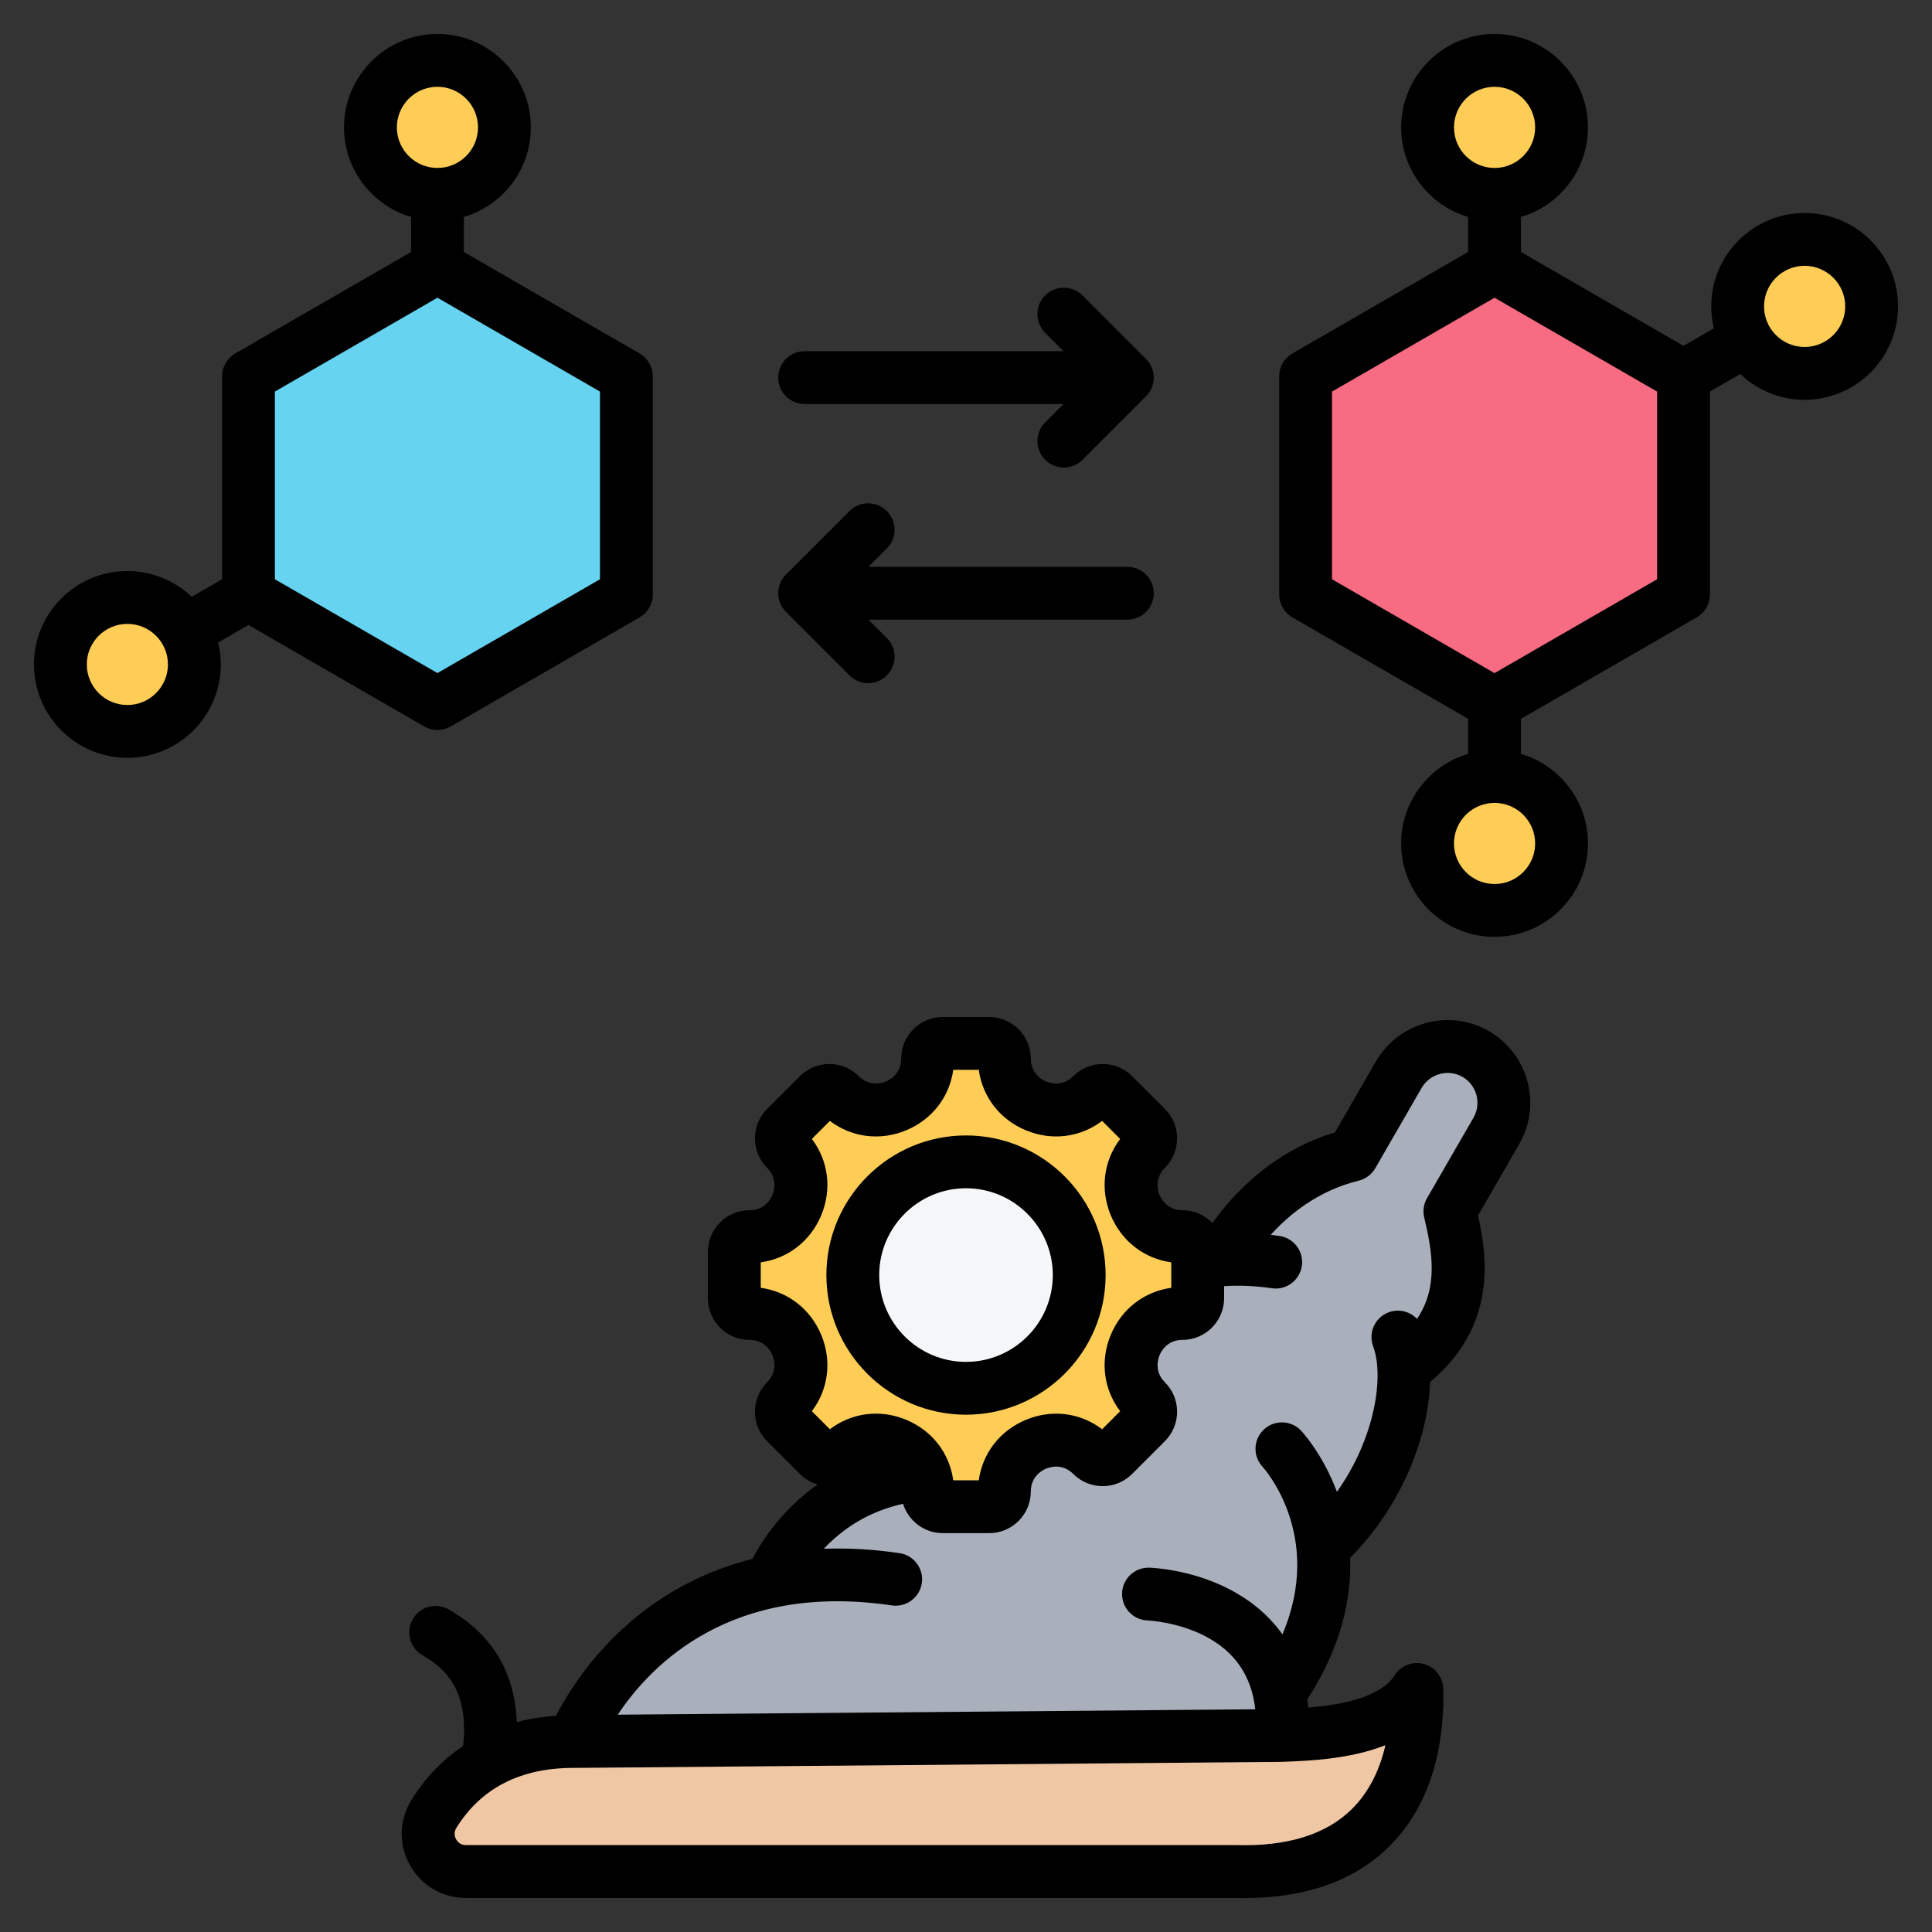
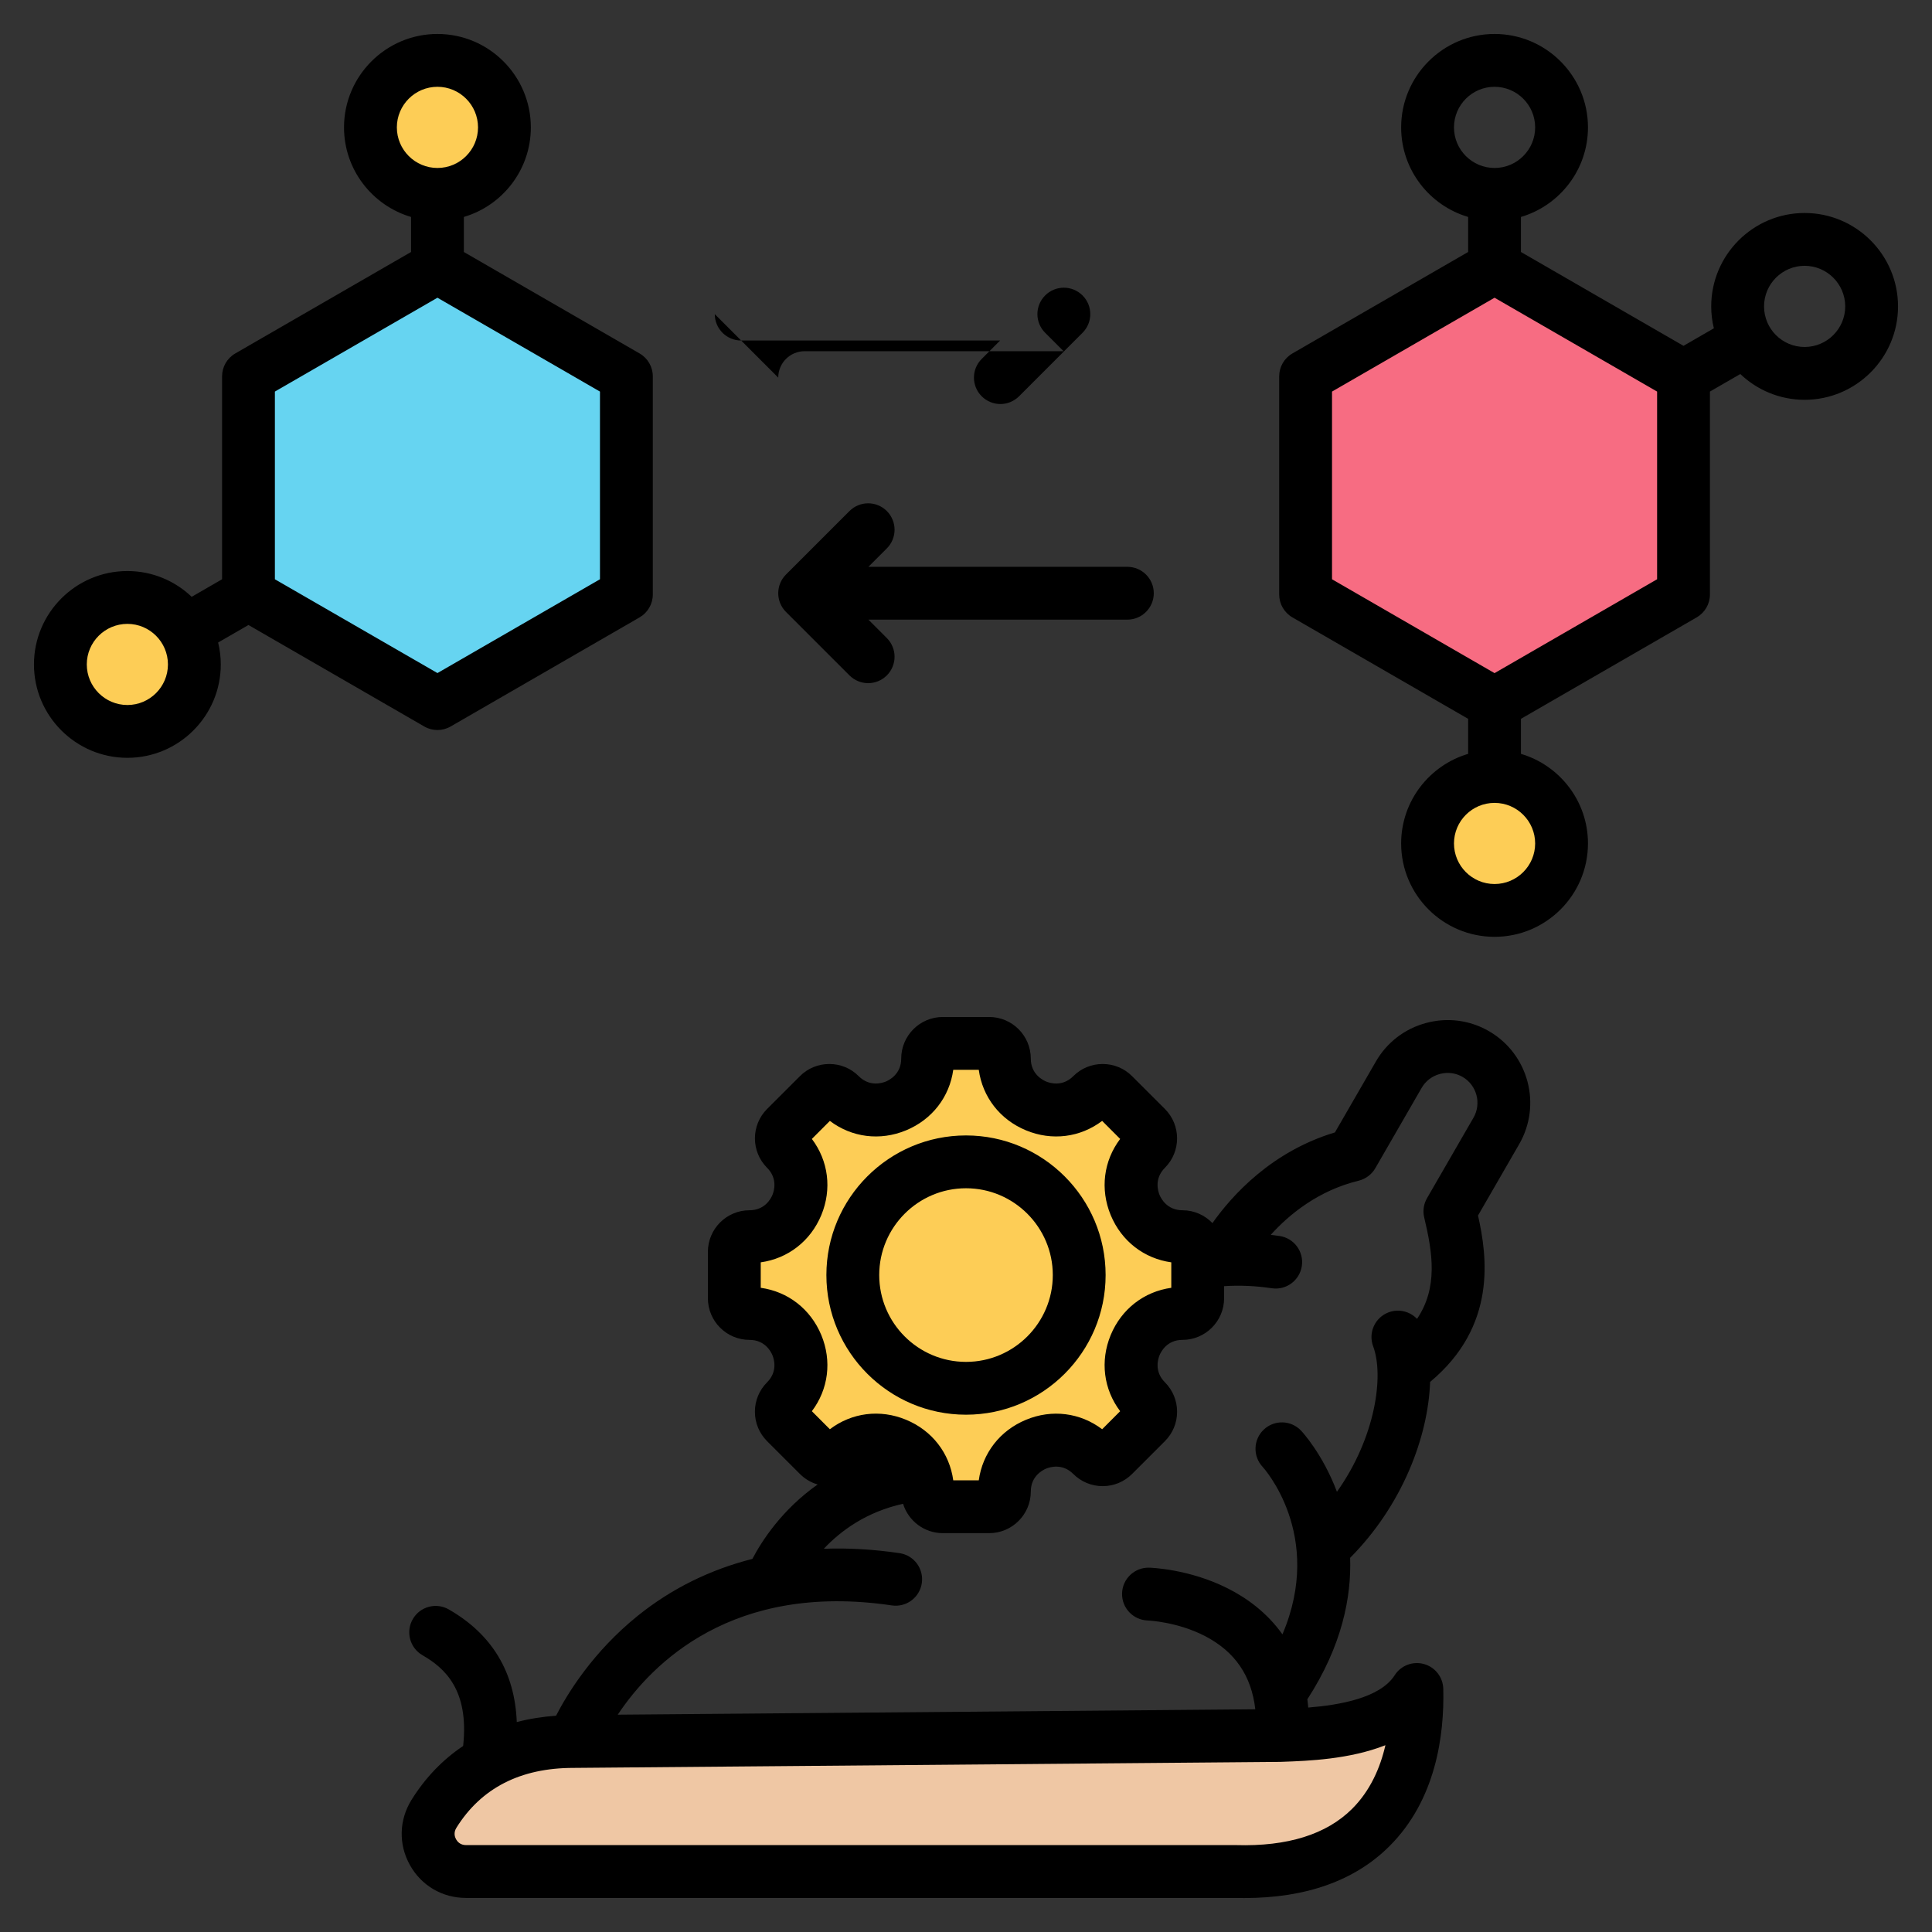
<svg xmlns="http://www.w3.org/2000/svg" id="Layer_1" enable-background="new 0 0 512 512" viewBox="0 0 512 512">
  <rect x="0" y="0" width="512" height="512" fill="#333333" stroke="none" />
  <g>
    <g>
      <g clip-rule="evenodd" fill-rule="evenodd">
        <g>
          <ellipse cx="115.928" cy="33.755" fill="#fdcd56" rx="17.753" ry="17.753" transform="matrix(.987 -.16 .16 .987 -3.91 19.005)" />
          <path d="m112.878 72.578-43.975 25.389c-1.939 1.119-3.049 3.042-3.049 5.281v50.779c0 2.239 1.11 4.162 3.049 5.281l43.975 25.389c1.939 1.12 4.159 1.12 6.098 0l43.976-25.389c1.939-1.12 3.049-3.042 3.049-5.281v-50.779c0-2.239-1.11-4.162-3.049-5.281l-43.976-25.389c-1.939-1.12-4.159-1.12-6.098 0z" fill="#66d4f1" />
          <path d="m49.132 184.955c4.902-8.491 1.993-19.348-6.498-24.251-8.491-4.902-19.348-1.993-24.251 6.498-4.902 8.491-1.993 19.349 6.498 24.251s19.348 1.993 24.251-6.498z" fill="#fdcd56" />
        </g>
        <g>
          <g fill="#fdcd56">
            <path d="m411.449 214.644c-4.902-8.491-15.76-11.4-24.251-6.498s-11.4 15.76-6.498 24.251 15.76 11.4 24.251 6.498 11.401-15.76 6.498-24.251z" />
-             <circle cx="396.075" cy="33.756" r="17.753" />
-             <path d="m493.62 72.321c-4.902-8.491-15.76-11.4-24.251-6.498s-11.4 15.76-6.498 24.251 15.76 11.4 24.251 6.498c8.491-4.903 11.4-15.76 6.498-24.251z" />
          </g>
          <path d="m393.026 72.578-43.976 25.39c-1.939 1.119-3.049 3.042-3.049 5.281v50.779c0 2.239 1.11 4.162 3.049 5.281l43.976 25.389c1.939 1.119 4.159 1.119 6.098 0l43.976-25.389c1.939-1.119 3.049-3.042 3.049-5.281v-50.779c0-2.239-1.11-4.162-3.049-5.281l-43.976-25.389c-1.939-1.12-4.159-1.12-6.098-.001z" fill="#f76c82" />
        </g>
      </g>
      <g>
-         <path clip-rule="evenodd" d="m338.67 449.25c.832 3.145 1.279 6.685 1.242 10.638l-102.79 23.854-85.221-22.235s13.139-34.163 52.391-42.392c0 0 9.301-24.182 37.483-28.164 0 0 10.009-26.023 40.72-28.523 0 0 10.043-26.111 40.878-28.536.041-.003.082-.007.124-.01 0 0 10.602-21.872 34.899-27.787l12.304-21.311c4.104-7.107 13.276-9.565 20.383-5.461 7.107 4.103 9.565 13.276 5.462 20.383l-12.304 21.311c2.722 11.374 5.723 28.913-12.354 42.095.199 13.525-6.524 33.593-22.338 48.084.788 10.645-1.445 23.746-10.879 38.054z" fill="#a9b0bb" fill-rule="evenodd" />
        <g>
          <path clip-rule="evenodd" d="m338.898 459.925-186.996 1.582c-18.056 0-29.786 7.76-36.895 19.173-4.161 6.679.619 15.287 8.488 15.287h203.879c35.3 1.01 46.205-20.393 47.898-40.45.1-1.19-.463-2.264-1.501-2.857s-2.249-.534-3.224.158c-9.252 6.562-24.493 6.84-31.649 7.107z" fill="#efc7a4" fill-rule="evenodd" />
        </g>
      </g>
      <g clip-rule="evenodd" fill-rule="evenodd">
        <path d="m313.366 348.077c-12.091 0-18.157 14.648-9.608 23.197 1.575 1.575 1.575 4.129 0 5.704l-8.683 8.683c-1.575 1.575-4.129 1.575-5.704 0-8.549-8.549-23.197-2.483-23.197 9.608 0 2.228-1.806 4.033-4.033 4.033h-12.279c-2.227 0-4.033-1.805-4.033-4.033 0-12.106-14.637-18.168-23.197-9.608-1.575 1.575-4.129 1.575-5.704 0l-8.683-8.683c-1.575-1.575-1.575-4.129 0-5.704 8.549-8.549 2.483-23.197-9.608-23.197-2.228 0-4.033-1.806-4.033-4.033v-12.279c0-2.227 1.805-4.033 4.033-4.033 12.091 0 18.157-14.648 9.608-23.197-1.575-1.575-1.575-4.129 0-5.704l8.683-8.683c1.575-1.575 4.129-1.575 5.704 0 8.549 8.549 23.197 2.483 23.197-9.609 0-2.228 1.806-4.033 4.033-4.033h12.279c2.227 0 4.033 1.805 4.033 4.033 0 12.091 14.648 18.158 23.197 9.609 1.575-1.575 4.129-1.575 5.704 0l8.683 8.683c1.575 1.575 1.575 4.129 0 5.704-8.549 8.549-2.483 23.197 9.608 23.197 2.228 0 4.033 1.806 4.033 4.033v12.279c0 2.227-1.805 4.033-4.033 4.033z" fill="#fdcd56" />
-         <ellipse cx="256.001" cy="337.904" fill="#f4f6f8" rx="30.004" ry="30.004" transform="matrix(.707 -.707 .707 .707 -163.953 279.99)" />
      </g>
    </g>
-     <path clip-rule="evenodd" d="m390.483 296.212-12.303 21.308c-.899 1.553-1.172 3.383-.748 5.133 2.249 9.41 3.67 18.579-1.901 26.86-1.882-1.971-4.818-2.743-7.533-1.731-3.618 1.36-5.458 5.387-4.098 9.01 2.922 7.801.612 24.187-9.598 38.551-3.75-9.984-9.203-15.893-9.471-16.171-2.64-2.832-7.072-2.983-9.89-.339-2.823 2.639-2.973 7.066-.343 9.889.193.198 16.453 18.085 5.26 44.4-4.15-5.843-9.527-9.673-14.458-12.162-10.219-5.18-20.452-5.5-20.88-5.509-3.839-.089-7.053 2.931-7.161 6.789-.118 3.853 2.922 7.072 6.77 7.203.08.01 7.881.306 15.309 4.187 7.862 4.112 12.209 10.468 13.23 19.351l-168.96 1.43c9.08-13.63 30.464-35.183 72.638-28.958 3.835.569 7.382-2.094 7.942-5.914s-2.079-7.377-5.9-7.937c-6.897-1.021-13.611-1.402-20.071-1.162 4.503-4.79 11.283-9.772 21.003-11.922 1.388 4.503 5.589 7.782 10.539 7.782h12.28c6.083 0 11.033-4.95 11.033-11.028 0-4.079 3.119-5.684 4.07-6.079.96-.391 4.3-1.463 7.18 1.416 2.079 2.079 4.851 3.232 7.796 3.232 2.955 0 5.721-1.153 7.805-3.232l8.681-8.681c2.089-2.089 3.237-4.86 3.237-7.81 0-2.941-1.148-5.707-3.228-7.796-2.884-2.879-1.821-6.225-1.421-7.175.391-.96 2-4.065 6.069-4.065 6.088 0 11.038-4.954 11.038-11.042v-3.19c4.013-.278 8.243-.099 12.651.55 3.83.569 7.382-2.079 7.951-5.914.56-3.816-2.079-7.377-5.909-7.937-.781-.118-1.562-.221-2.329-.311 4.959-5.49 12.646-11.748 23.289-14.34 1.858-.461 3.449-1.647 4.409-3.298l12.298-21.318c1.054-1.811 2.762-3.124 4.823-3.674 2.051-.551 4.178-.268 5.999.772 3.782 2.189 5.08 7.04 2.902 10.832zm-32.172 183.159c-6.789 6.761-17.13 10.003-30.742 9.598-.056 0-.132 0-.197 0h-203.88c-1.552 0-2.31-.969-2.63-1.539-.32-.569-.729-1.731.089-3.049 6.559-10.53 16.97-15.87 31.01-15.87l186.999-1.59h.202l.908-.033c6.559-.24 17.549-.63 27.081-4.39-1.392 6.053-4.05 12.103-8.84 16.873zm-140.66-125.581c2.86 6.911 1.872 14.411-2.498 20.193l4.771 4.78c5.787-4.39 13.287-5.382 20.198-2.512 6.911 2.86 11.513 8.859 12.501 16.048h6.761c.988-7.18 5.599-13.178 12.51-16.039 6.897-2.87 14.397-1.877 20.188 2.503l4.771-4.78c-4.371-5.782-5.363-13.282-2.503-20.193 2.87-6.907 8.859-11.508 16.053-12.51v-6.747c-7.194-1.002-13.183-5.603-16.053-12.51-2.86-6.911-1.868-14.411 2.503-20.193l-4.771-4.78c-5.792 4.38-13.291 5.363-20.188 2.503-6.911-2.86-11.522-8.859-12.51-16.044h-6.761c-.988 7.184-5.604 13.183-12.51 16.044-6.911 2.86-14.402 1.877-20.189-2.503l-4.771 4.78c4.371 5.782 5.359 13.282 2.498 20.193-2.87 6.907-8.859 11.508-16.048 12.51v6.747c7.189 1.002 13.178 5.603 16.048 12.51zm176.93-80.528c-5.062-2.922-10.962-3.689-16.632-2.169-5.669 1.52-10.388 5.138-13.31 10.19l-10.868 18.819c-16.74 5.039-27.208 16.599-32.459 24.028-2.014-2.089-4.832-3.402-7.951-3.402-4.07 0-5.679-3.119-6.069-4.065-.4-.965-1.463-4.305 1.421-7.185 4.3-4.3 4.3-11.301 0-15.596l-8.69-8.681c-2.084-2.094-4.851-3.232-7.805-3.232-2.945 0-5.716 1.138-7.796 3.232-2.879 2.879-6.22 1.811-7.18 1.416-.95-.395-4.07-2.009-4.07-6.079 0-6.088-4.949-11.028-11.033-11.028h-12.28c-6.079 0-11.028 4.94-11.028 11.028 0 4.07-3.119 5.683-4.07 6.079-.96.395-4.3 1.463-7.18-1.416-2.079-2.094-4.851-3.232-7.801-3.232s-5.721 1.138-7.801 3.232l-8.69 8.681c-4.3 4.296-4.3 11.296 0 15.596 2.879 2.88 1.821 6.22 1.416 7.185-.386.946-1.999 4.065-6.079 4.065-6.079 0-11.028 4.954-11.028 11.033v12.28c0 6.088 4.949 11.042 11.028 11.042 4.079 0 5.693 3.105 6.079 4.065.405.95 1.463 4.296-1.416 7.175-2.08 2.089-3.232 4.855-3.232 7.796 0 2.95 1.152 5.721 3.232 7.81l8.69 8.681c1.332 1.332 2.95 2.282 4.71 2.79-9.499 6.681-14.863 15.07-17.3 19.723-11.23 2.847-21.449 7.89-30.36 15.06-11.889 9.57-18.641 20.617-21.671 26.498-3.637.264-7.118.819-10.407 1.68-.522-13.23-6.53-23.246-18.015-29.847-3.35-1.92-7.627-.772-9.546 2.578-1.929 3.35-.772 7.631 2.578 9.56 5.928 3.411 12.388 9.231 10.769 24.051-5.392 3.609-9.998 8.37-13.682 14.279-3.307 5.331-3.477 11.767-.438 17.248 3.039 5.472 8.601 8.741 14.872 8.741h203.776c.842.019 1.661.028 2.48.028 16.373 0 29.302-4.606 38.443-13.71 12.36-12.298 14.599-29.476 14.298-41.727-.071-3.082-2.15-5.749-5.109-6.573-2.969-.828-6.13.381-7.777 2.974-3.853 6.027-14.613 7.89-22.903 8.558-.056-.739-.141-1.468-.24-2.178 9.203-14.204 11.701-27.09 11.343-37.502 13.818-13.912 20.678-32.03 21.195-46.62 17.784-14.787 15.121-33.329 12.694-44.098l10.91-18.909c6.049-10.474 2.45-23.902-8.018-29.952zm-138.581 41.638c-12.68 0-22.997 10.322-22.997 23.002 0 12.689 10.317 23.011 22.997 23.011 12.679 0 23.002-10.322 23.002-23.011 0-12.68-10.323-23.002-23.002-23.002zm0 60.01c20.4 0 36.999-16.599 36.999-37.008 0-20.4-16.599-36.999-36.999-36.999s-36.999 16.598-36.999 36.999c0 20.409 16.599 37.008 36.999 37.008zm-47.712-212.748c-2.729-2.729-2.729-7.17 0-9.899l16.834-16.829c2.729-2.733 7.17-2.733 9.899 0 2.729 2.738 2.729 7.165 0 9.899l-4.879 4.879h68.62c3.858 0 7.001 3.129 7.001 7.001 0 3.868-3.143 6.996-7.001 6.996h-68.62l4.879 4.883c2.729 2.729 2.729 7.161 0 9.899-1.369 1.359-3.162 2.051-4.949 2.051-1.792 0-3.58-.692-4.949-2.051zm-2.047-62.09c0-3.872 3.138-7.001 7.001-7.001h68.62l-4.883-4.879c-2.738-2.729-2.738-7.161 0-9.899 2.733-2.734 7.161-2.734 9.904 0l16.82 16.829c2.738 2.729 2.738 7.17 0 9.899l-16.82 16.829c-1.374 1.36-3.162 2.051-4.95 2.051-1.793 0-3.58-.692-4.954-2.051-2.738-2.738-2.738-7.17 0-9.899l4.883-4.883h-68.62c-3.862 0-7.001-3.129-7.001-6.996zm272.001-8.12c-5.933 0-10.75-4.818-10.75-10.751 0-5.928 4.818-10.76 10.75-10.76 5.928 0 10.76 4.832 10.76 10.76 0 5.933-4.831 10.751-10.76 10.751zm-39.092 61.558-43.078 24.875-43.072-24.875v-49.74l43.073-24.87 43.078 24.87v49.74zm-32.318 70.012c0 5.928-4.832 10.751-10.76 10.751-5.933 0-10.75-4.823-10.75-10.751s4.818-10.75 10.75-10.75c5.929 0 10.76 4.822 10.76 10.75zm-21.51-189.76c0-5.933 4.818-10.76 10.75-10.76 5.928 0 10.76 4.827 10.76 10.76 0 5.928-4.832 10.751-10.76 10.751-5.932 0-10.75-4.823-10.75-10.751zm92.92 22.682c-13.639 0-24.752 11.108-24.752 24.757 0 2 .249 3.943.701 5.801l-8.041 4.648-43.082-24.87v-9.287c10.252-3.021 17.761-12.52 17.761-23.731 0-13.649-11.108-24.762-24.757-24.762-13.653 0-24.752 11.113-24.752 24.762 0 11.212 7.5 20.711 17.751 23.731v9.287l-46.568 26.888c-2.174 1.252-3.505 3.562-3.505 6.064v57.818c0 2.498 1.331 4.808 3.505 6.06l46.568 26.888v9.283c-10.252 3.03-17.751 12.52-17.751 23.74 0 13.649 11.099 24.748 24.752 24.748 13.649 0 24.757-11.099 24.757-24.748 0-11.221-7.509-20.71-17.761-23.74v-9.283l46.582-26.888c2.16-1.251 3.5-3.561 3.5-6.06v-53.78l8.05-4.649c4.442 4.23 10.44 6.832 17.041 6.832 13.649 0 24.757-11.103 24.757-24.752s-11.107-24.757-24.756-24.757zm-444.48 130.39c-5.933 0-10.76-4.823-10.76-10.755 0-5.928 4.827-10.746 10.76-10.746 5.919 0 10.746 4.818 10.746 10.746 0 5.933-4.827 10.755-10.746 10.755zm39.088-83.064 43.082-24.87 43.068 24.87v49.74l-43.068 24.86-43.082-24.86zm32.322-70.008c0-5.933 4.827-10.76 10.76-10.76 5.928 0 10.75 4.827 10.75 10.76 0 5.919-4.822 10.751-10.75 10.751-5.933 0-10.76-4.832-10.76-10.751zm-39.323 131.868 46.583 26.893c1.077.63 2.291.941 3.5.941 1.2 0 2.409-.31 3.5-.941l50.069-28.911c2.169-1.251 3.501-3.561 3.501-6.06v-57.819c0-2.503-1.331-4.813-3.501-6.064l-46.573-26.888v-9.287c10.252-3.021 17.751-12.52 17.751-23.731 0-13.649-11.099-24.762-24.747-24.762-13.654 0-24.762 11.113-24.762 24.762 0 11.212 7.509 20.711 17.761 23.731v9.287l-46.578 26.888c-2.164 1.252-3.5 3.562-3.5 6.064v53.776l-8.05 4.653c-4.441-4.23-10.445-6.831-17.041-6.831-13.649 0-24.761 11.099-24.761 24.748 0 13.653 11.113 24.752 24.761 24.752 13.639 0 24.748-11.099 24.748-24.752 0-2-.249-3.938-.701-5.806z" fill-rule="evenodd" />
+     <path clip-rule="evenodd" d="m390.483 296.212-12.303 21.308c-.899 1.553-1.172 3.383-.748 5.133 2.249 9.41 3.67 18.579-1.901 26.86-1.882-1.971-4.818-2.743-7.533-1.731-3.618 1.36-5.458 5.387-4.098 9.01 2.922 7.801.612 24.187-9.598 38.551-3.75-9.984-9.203-15.893-9.471-16.171-2.64-2.832-7.072-2.983-9.89-.339-2.823 2.639-2.973 7.066-.343 9.889.193.198 16.453 18.085 5.26 44.4-4.15-5.843-9.527-9.673-14.458-12.162-10.219-5.18-20.452-5.5-20.88-5.509-3.839-.089-7.053 2.931-7.161 6.789-.118 3.853 2.922 7.072 6.77 7.203.08.01 7.881.306 15.309 4.187 7.862 4.112 12.209 10.468 13.23 19.351l-168.96 1.43c9.08-13.63 30.464-35.183 72.638-28.958 3.835.569 7.382-2.094 7.942-5.914s-2.079-7.377-5.9-7.937c-6.897-1.021-13.611-1.402-20.071-1.162 4.503-4.79 11.283-9.772 21.003-11.922 1.388 4.503 5.589 7.782 10.539 7.782h12.28c6.083 0 11.033-4.95 11.033-11.028 0-4.079 3.119-5.684 4.07-6.079.96-.391 4.3-1.463 7.18 1.416 2.079 2.079 4.851 3.232 7.796 3.232 2.955 0 5.721-1.153 7.805-3.232l8.681-8.681c2.089-2.089 3.237-4.86 3.237-7.81 0-2.941-1.148-5.707-3.228-7.796-2.884-2.879-1.821-6.225-1.421-7.175.391-.96 2-4.065 6.069-4.065 6.088 0 11.038-4.954 11.038-11.042v-3.19c4.013-.278 8.243-.099 12.651.55 3.83.569 7.382-2.079 7.951-5.914.56-3.816-2.079-7.377-5.909-7.937-.781-.118-1.562-.221-2.329-.311 4.959-5.49 12.646-11.748 23.289-14.34 1.858-.461 3.449-1.647 4.409-3.298l12.298-21.318c1.054-1.811 2.762-3.124 4.823-3.674 2.051-.551 4.178-.268 5.999.772 3.782 2.189 5.08 7.04 2.902 10.832zm-32.172 183.159c-6.789 6.761-17.13 10.003-30.742 9.598-.056 0-.132 0-.197 0h-203.88c-1.552 0-2.31-.969-2.63-1.539-.32-.569-.729-1.731.089-3.049 6.559-10.53 16.97-15.87 31.01-15.87l186.999-1.59h.202l.908-.033c6.559-.24 17.549-.63 27.081-4.39-1.392 6.053-4.05 12.103-8.84 16.873zm-140.66-125.581c2.86 6.911 1.872 14.411-2.498 20.193l4.771 4.78c5.787-4.39 13.287-5.382 20.198-2.512 6.911 2.86 11.513 8.859 12.501 16.048h6.761c.988-7.18 5.599-13.178 12.51-16.039 6.897-2.87 14.397-1.877 20.188 2.503l4.771-4.78c-4.371-5.782-5.363-13.282-2.503-20.193 2.87-6.907 8.859-11.508 16.053-12.51v-6.747c-7.194-1.002-13.183-5.603-16.053-12.51-2.86-6.911-1.868-14.411 2.503-20.193l-4.771-4.78c-5.792 4.38-13.291 5.363-20.188 2.503-6.911-2.86-11.522-8.859-12.51-16.044h-6.761c-.988 7.184-5.604 13.183-12.51 16.044-6.911 2.86-14.402 1.877-20.189-2.503l-4.771 4.78c4.371 5.782 5.359 13.282 2.498 20.193-2.87 6.907-8.859 11.508-16.048 12.51v6.747c7.189 1.002 13.178 5.603 16.048 12.51zm176.93-80.528c-5.062-2.922-10.962-3.689-16.632-2.169-5.669 1.52-10.388 5.138-13.31 10.19l-10.868 18.819c-16.74 5.039-27.208 16.599-32.459 24.028-2.014-2.089-4.832-3.402-7.951-3.402-4.07 0-5.679-3.119-6.069-4.065-.4-.965-1.463-4.305 1.421-7.185 4.3-4.3 4.3-11.301 0-15.596l-8.69-8.681c-2.084-2.094-4.851-3.232-7.805-3.232-2.945 0-5.716 1.138-7.796 3.232-2.879 2.879-6.22 1.811-7.18 1.416-.95-.395-4.07-2.009-4.07-6.079 0-6.088-4.949-11.028-11.033-11.028h-12.28c-6.079 0-11.028 4.94-11.028 11.028 0 4.07-3.119 5.683-4.07 6.079-.96.395-4.3 1.463-7.18-1.416-2.079-2.094-4.851-3.232-7.801-3.232s-5.721 1.138-7.801 3.232l-8.69 8.681c-4.3 4.296-4.3 11.296 0 15.596 2.879 2.88 1.821 6.22 1.416 7.185-.386.946-1.999 4.065-6.079 4.065-6.079 0-11.028 4.954-11.028 11.033v12.28c0 6.088 4.949 11.042 11.028 11.042 4.079 0 5.693 3.105 6.079 4.065.405.95 1.463 4.296-1.416 7.175-2.08 2.089-3.232 4.855-3.232 7.796 0 2.95 1.152 5.721 3.232 7.81l8.69 8.681c1.332 1.332 2.95 2.282 4.71 2.79-9.499 6.681-14.863 15.07-17.3 19.723-11.23 2.847-21.449 7.89-30.36 15.06-11.889 9.57-18.641 20.617-21.671 26.498-3.637.264-7.118.819-10.407 1.68-.522-13.23-6.53-23.246-18.015-29.847-3.35-1.92-7.627-.772-9.546 2.578-1.929 3.35-.772 7.631 2.578 9.56 5.928 3.411 12.388 9.231 10.769 24.051-5.392 3.609-9.998 8.37-13.682 14.279-3.307 5.331-3.477 11.767-.438 17.248 3.039 5.472 8.601 8.741 14.872 8.741h203.776c.842.019 1.661.028 2.48.028 16.373 0 29.302-4.606 38.443-13.71 12.36-12.298 14.599-29.476 14.298-41.727-.071-3.082-2.15-5.749-5.109-6.573-2.969-.828-6.13.381-7.777 2.974-3.853 6.027-14.613 7.89-22.903 8.558-.056-.739-.141-1.468-.24-2.178 9.203-14.204 11.701-27.09 11.343-37.502 13.818-13.912 20.678-32.03 21.195-46.62 17.784-14.787 15.121-33.329 12.694-44.098l10.91-18.909c6.049-10.474 2.45-23.902-8.018-29.952zm-138.581 41.638c-12.68 0-22.997 10.322-22.997 23.002 0 12.689 10.317 23.011 22.997 23.011 12.679 0 23.002-10.322 23.002-23.011 0-12.68-10.323-23.002-23.002-23.002zm0 60.01c20.4 0 36.999-16.599 36.999-37.008 0-20.4-16.599-36.999-36.999-36.999s-36.999 16.598-36.999 36.999c0 20.409 16.599 37.008 36.999 37.008zm-47.712-212.748c-2.729-2.729-2.729-7.17 0-9.899l16.834-16.829c2.729-2.733 7.17-2.733 9.899 0 2.729 2.738 2.729 7.165 0 9.899l-4.879 4.879h68.62c3.858 0 7.001 3.129 7.001 7.001 0 3.868-3.143 6.996-7.001 6.996h-68.62l4.879 4.883c2.729 2.729 2.729 7.161 0 9.899-1.369 1.359-3.162 2.051-4.949 2.051-1.792 0-3.58-.692-4.949-2.051zm-2.047-62.09c0-3.872 3.138-7.001 7.001-7.001h68.62l-4.883-4.879c-2.738-2.729-2.738-7.161 0-9.899 2.733-2.734 7.161-2.734 9.904 0c2.738 2.729 2.738 7.17 0 9.899l-16.82 16.829c-1.374 1.36-3.162 2.051-4.95 2.051-1.793 0-3.58-.692-4.954-2.051-2.738-2.738-2.738-7.17 0-9.899l4.883-4.883h-68.62c-3.862 0-7.001-3.129-7.001-6.996zm272.001-8.12c-5.933 0-10.75-4.818-10.75-10.751 0-5.928 4.818-10.76 10.75-10.76 5.928 0 10.76 4.832 10.76 10.76 0 5.933-4.831 10.751-10.76 10.751zm-39.092 61.558-43.078 24.875-43.072-24.875v-49.74l43.073-24.87 43.078 24.87v49.74zm-32.318 70.012c0 5.928-4.832 10.751-10.76 10.751-5.933 0-10.75-4.823-10.75-10.751s4.818-10.75 10.75-10.75c5.929 0 10.76 4.822 10.76 10.75zm-21.51-189.76c0-5.933 4.818-10.76 10.75-10.76 5.928 0 10.76 4.827 10.76 10.76 0 5.928-4.832 10.751-10.76 10.751-5.932 0-10.75-4.823-10.75-10.751zm92.92 22.682c-13.639 0-24.752 11.108-24.752 24.757 0 2 .249 3.943.701 5.801l-8.041 4.648-43.082-24.87v-9.287c10.252-3.021 17.761-12.52 17.761-23.731 0-13.649-11.108-24.762-24.757-24.762-13.653 0-24.752 11.113-24.752 24.762 0 11.212 7.5 20.711 17.751 23.731v9.287l-46.568 26.888c-2.174 1.252-3.505 3.562-3.505 6.064v57.818c0 2.498 1.331 4.808 3.505 6.06l46.568 26.888v9.283c-10.252 3.03-17.751 12.52-17.751 23.74 0 13.649 11.099 24.748 24.752 24.748 13.649 0 24.757-11.099 24.757-24.748 0-11.221-7.509-20.71-17.761-23.74v-9.283l46.582-26.888c2.16-1.251 3.5-3.561 3.5-6.06v-53.78l8.05-4.649c4.442 4.23 10.44 6.832 17.041 6.832 13.649 0 24.757-11.103 24.757-24.752s-11.107-24.757-24.756-24.757zm-444.48 130.39c-5.933 0-10.76-4.823-10.76-10.755 0-5.928 4.827-10.746 10.76-10.746 5.919 0 10.746 4.818 10.746 10.746 0 5.933-4.827 10.755-10.746 10.755zm39.088-83.064 43.082-24.87 43.068 24.87v49.74l-43.068 24.86-43.082-24.86zm32.322-70.008c0-5.933 4.827-10.76 10.76-10.76 5.928 0 10.75 4.827 10.75 10.76 0 5.919-4.822 10.751-10.75 10.751-5.933 0-10.76-4.832-10.76-10.751zm-39.323 131.868 46.583 26.893c1.077.63 2.291.941 3.5.941 1.2 0 2.409-.31 3.5-.941l50.069-28.911c2.169-1.251 3.501-3.561 3.501-6.06v-57.819c0-2.503-1.331-4.813-3.501-6.064l-46.573-26.888v-9.287c10.252-3.021 17.751-12.52 17.751-23.731 0-13.649-11.099-24.762-24.747-24.762-13.654 0-24.762 11.113-24.762 24.762 0 11.212 7.509 20.711 17.761 23.731v9.287l-46.578 26.888c-2.164 1.252-3.5 3.562-3.5 6.064v53.776l-8.05 4.653c-4.441-4.23-10.445-6.831-17.041-6.831-13.649 0-24.761 11.099-24.761 24.748 0 13.653 11.113 24.752 24.761 24.752 13.639 0 24.748-11.099 24.748-24.752 0-2-.249-3.938-.701-5.806z" fill-rule="evenodd" />
  </g>
</svg>